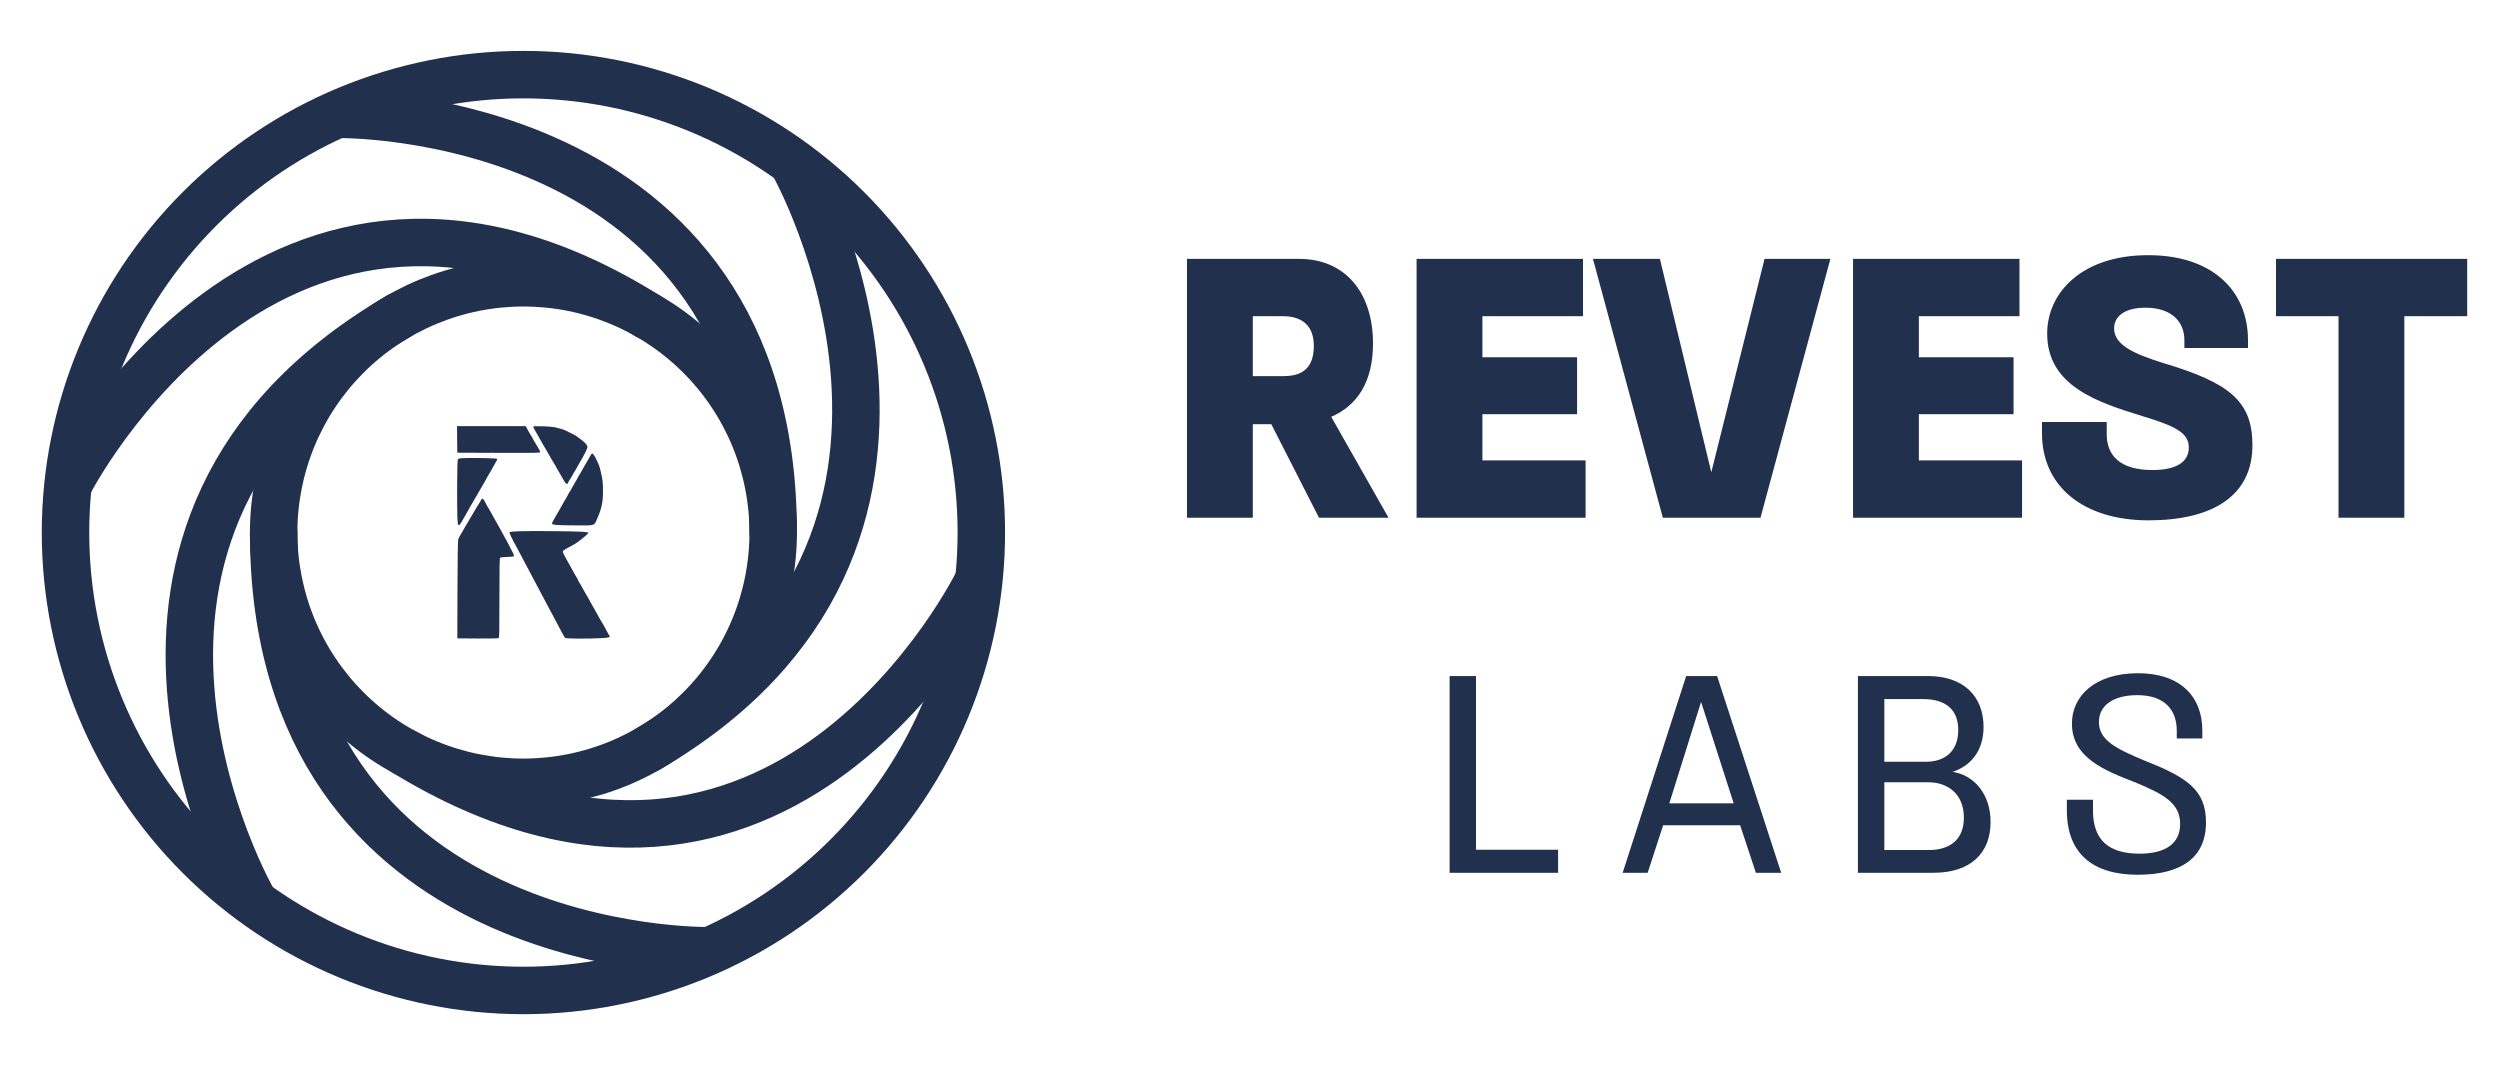
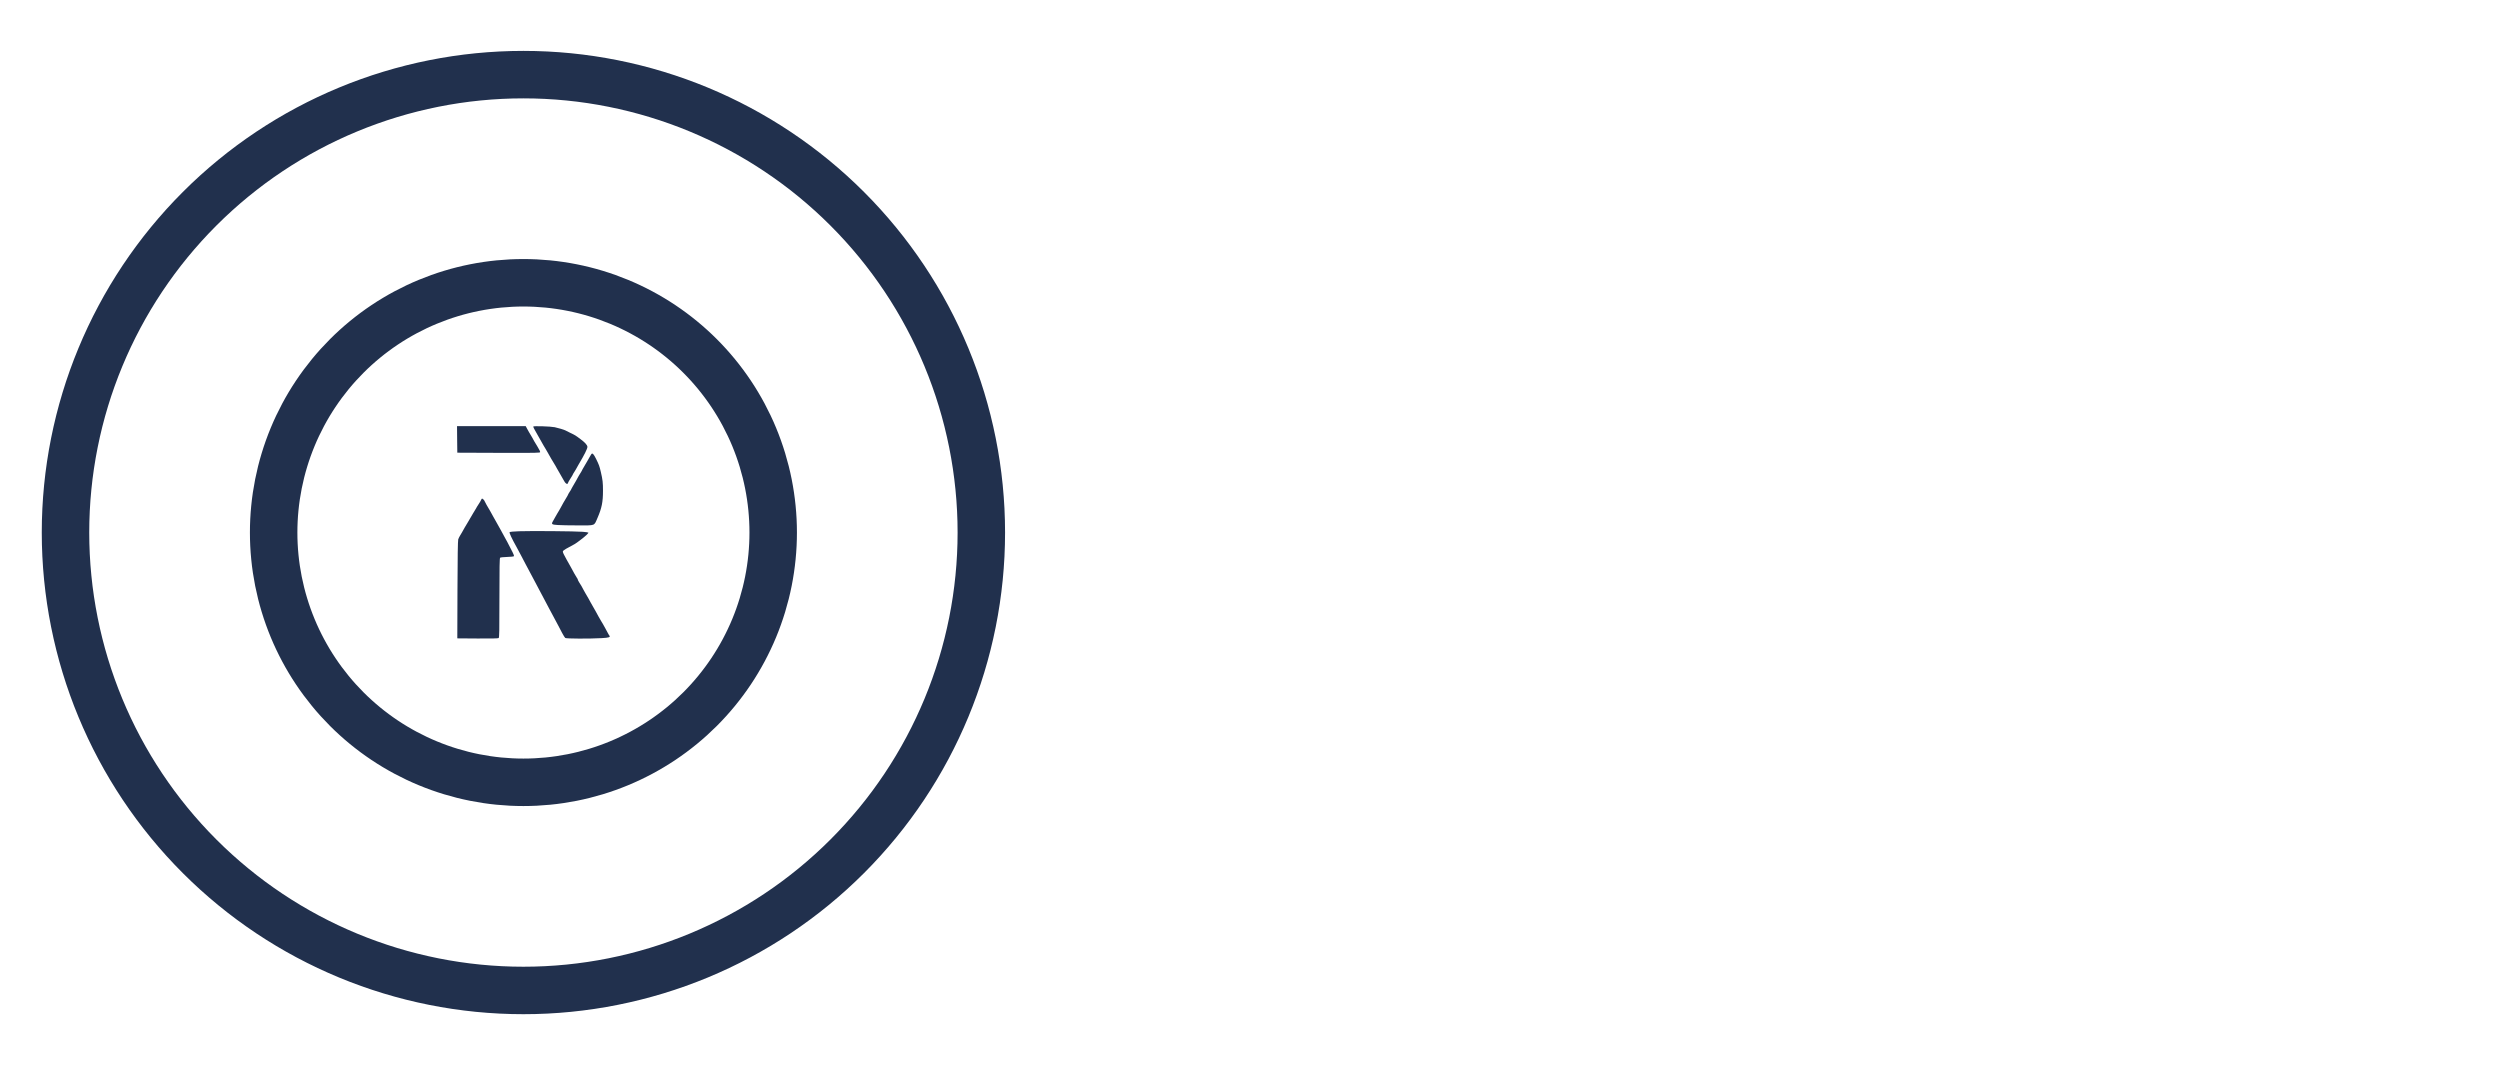
<svg xmlns="http://www.w3.org/2000/svg" width="169" height="72" viewBox="0 0 169 72" fill="none">
  <path d="M35.383 19.116C33.166 19.116 30.971 19.552 28.922 20.401C26.874 21.249 25.012 22.493 23.444 24.061C21.877 25.629 20.633 27.49 19.784 29.538C18.936 31.587 18.499 33.783 18.499 36C18.499 38.217 18.936 40.413 19.784 42.461C20.633 44.51 21.877 46.371 23.444 47.939C25.012 49.507 26.874 50.751 28.922 51.599C30.971 52.448 33.166 52.884 35.383 52.884C37.601 52.884 39.796 52.448 41.845 51.599C43.893 50.751 45.755 49.507 47.323 47.939C48.891 46.371 50.134 44.51 50.983 42.461C51.831 40.413 52.268 38.217 52.268 36C52.268 33.783 51.831 31.587 50.983 29.538C50.134 27.49 48.891 25.629 47.323 24.061C45.755 22.493 43.893 21.249 41.845 20.401C39.796 19.552 37.601 19.116 35.383 19.116Z" stroke="#21304D" stroke-width="3.209" stroke-miterlimit="10" />
  <path d="M35.383 5.045C27.173 5.045 19.299 8.306 13.494 14.112C7.689 19.917 4.428 27.79 4.428 36C4.428 44.21 7.689 52.083 13.494 57.888C19.299 63.694 27.173 66.955 35.383 66.955C43.592 66.955 51.466 63.694 57.271 57.888C63.076 52.083 66.338 44.21 66.338 36C66.338 27.79 63.076 19.917 57.271 14.112C51.466 8.306 43.592 5.045 35.383 5.045Z" stroke="#21304D" stroke-width="3.209" stroke-miterlimit="10" />
-   <path d="M22.87 7.731C22.87 7.731 52.268 7.232 52.268 36M47.896 64.269C47.896 64.269 18.499 64.768 18.499 36M4.646 32.702C4.646 32.702 18.499 5.486 43.804 21.368M66.12 39.298C66.12 39.298 52.883 66.515 27.308 50.826M17.158 60.969C17.158 60.969 2.494 35.643 26.961 21.368M53.609 11.031C53.609 11.031 68.008 36.528 43.804 50.635" stroke="#21304D" stroke-width="3.209" stroke-miterlimit="10" stroke-linecap="round" />
  <path d="M30.903 29.702L30.914 30.602L33.718 30.613C36.369 30.62 36.518 30.616 36.514 30.558C36.514 30.522 36.482 30.442 36.442 30.384C36.406 30.323 36.358 30.243 36.34 30.203C36.322 30.163 36.264 30.069 36.213 29.992C36.162 29.916 36.119 29.847 36.119 29.837C36.119 29.818 35.858 29.369 35.756 29.205C35.734 29.176 35.68 29.075 35.629 28.977L35.538 28.806H33.217H30.895L30.903 29.702Z" fill="#21304D" />
  <path d="M36.046 28.835C36.046 28.875 36.151 29.078 36.322 29.369C36.369 29.448 36.423 29.546 36.445 29.586C36.467 29.626 36.525 29.731 36.579 29.822C36.63 29.913 36.699 30.032 36.731 30.094C36.764 30.152 36.833 30.268 36.884 30.348C36.935 30.428 36.989 30.518 37 30.547C37.014 30.577 37.062 30.66 37.102 30.729C37.145 30.798 37.218 30.921 37.257 31.001C37.337 31.142 37.468 31.364 37.562 31.509C37.584 31.549 37.617 31.607 37.631 31.636C37.646 31.665 37.747 31.846 37.86 32.035C37.972 32.223 38.074 32.405 38.088 32.434C38.208 32.684 38.367 32.793 38.396 32.644C38.404 32.611 38.48 32.474 38.571 32.336C38.658 32.202 38.73 32.082 38.73 32.064C38.73 32.049 38.781 31.966 38.839 31.879C38.901 31.788 38.948 31.708 38.948 31.697C38.948 31.686 39.024 31.549 39.118 31.393C39.506 30.743 39.709 30.334 39.709 30.21C39.709 30.094 39.55 29.913 39.245 29.688C38.897 29.427 38.883 29.419 38.549 29.26C38.4 29.187 38.248 29.111 38.215 29.093C38.124 29.046 37.736 28.93 37.497 28.879C37.218 28.821 36.046 28.785 36.046 28.835Z" fill="#21304D" />
  <path d="M39.975 30.7C39.957 30.725 39.928 30.772 39.913 30.801C39.902 30.83 39.859 30.903 39.819 30.965C39.779 31.023 39.732 31.11 39.71 31.157C39.692 31.2 39.616 31.331 39.543 31.443C39.474 31.556 39.398 31.679 39.38 31.723C39.362 31.766 39.325 31.831 39.304 31.871C39.18 32.064 39.068 32.26 38.937 32.506C38.858 32.655 38.752 32.836 38.705 32.905C38.662 32.974 38.622 33.043 38.622 33.057C38.622 33.072 38.575 33.155 38.513 33.242C38.455 33.333 38.404 33.417 38.404 33.431C38.404 33.446 38.339 33.565 38.259 33.692C38.176 33.819 38.096 33.961 38.074 34.004C38.056 34.048 38.005 34.142 37.962 34.211C37.922 34.28 37.849 34.41 37.802 34.498C37.755 34.585 37.7 34.675 37.682 34.697C37.668 34.719 37.599 34.835 37.534 34.955C37.468 35.074 37.392 35.216 37.359 35.267C37.265 35.437 37.309 35.466 37.704 35.491C37.9 35.506 38.517 35.517 39.079 35.517C40.276 35.517 40.149 35.564 40.392 35.009C40.678 34.352 40.762 33.935 40.762 33.177C40.762 32.63 40.74 32.43 40.617 31.908C40.526 31.512 40.49 31.418 40.294 31.019C40.127 30.682 40.047 30.605 39.975 30.7Z" fill="#21304D" />
-   <path d="M31.232 30.972C31.087 30.979 30.993 31.005 30.96 31.044C30.924 31.092 30.91 31.454 30.902 32.829C30.899 33.779 30.906 34.766 30.92 35.027C30.946 35.448 30.957 35.499 31.015 35.499C31.058 35.499 31.12 35.426 31.192 35.299C31.298 35.107 31.519 34.722 31.588 34.61C31.606 34.581 31.671 34.465 31.729 34.356C31.903 34.044 31.998 33.877 32.096 33.721C32.147 33.642 32.201 33.551 32.215 33.522C32.23 33.493 32.259 33.435 32.284 33.395C32.31 33.355 32.419 33.166 32.527 32.978C32.636 32.789 32.745 32.6 32.77 32.561C32.796 32.521 32.828 32.455 32.85 32.412C32.879 32.347 33.122 31.933 33.217 31.781C33.235 31.752 33.275 31.676 33.307 31.617C33.336 31.556 33.409 31.425 33.471 31.327C33.623 31.07 33.63 31.055 33.587 31.012C33.547 30.972 31.693 30.939 31.232 30.972Z" fill="#21304D" />
  <path d="M32.528 33.783C32.492 33.87 32.463 33.914 32.303 34.164C32.245 34.247 32.202 34.324 32.202 34.334C32.202 34.345 32.158 34.414 32.108 34.49C32.057 34.567 31.999 34.661 31.98 34.701C31.962 34.741 31.915 34.821 31.875 34.882C31.835 34.94 31.788 35.024 31.767 35.064C31.748 35.103 31.716 35.161 31.694 35.191C31.596 35.343 31.222 35.989 31.222 36.003C31.222 36.014 31.175 36.09 31.117 36.177C31.063 36.264 30.997 36.391 30.976 36.46C30.95 36.547 30.932 37.654 30.925 39.87L30.914 43.153L32.289 43.163C33.272 43.167 33.678 43.16 33.711 43.131C33.754 43.094 33.761 42.634 33.761 40.414C33.761 38.317 33.772 37.73 33.809 37.701C33.831 37.679 34.044 37.657 34.277 37.65C34.509 37.646 34.715 37.621 34.737 37.603C34.759 37.577 34.73 37.487 34.65 37.331C34.338 36.718 34.222 36.496 34.106 36.297C34.037 36.177 33.939 35.996 33.889 35.898C33.838 35.796 33.761 35.658 33.718 35.59C33.678 35.521 33.606 35.39 33.555 35.299C33.508 35.209 33.41 35.038 33.341 34.919C33.272 34.799 33.199 34.668 33.181 34.628C33.159 34.588 33.13 34.53 33.109 34.501C33.014 34.356 32.746 33.874 32.746 33.852C32.746 33.819 32.623 33.703 32.586 33.703C32.575 33.703 32.546 33.74 32.528 33.783Z" fill="#21304D" />
  <path d="M35.114 35.912C34.744 35.923 34.475 35.949 34.45 35.974C34.414 36.01 34.588 36.388 34.932 37.004C34.994 37.113 35.125 37.36 35.223 37.548C35.321 37.737 35.458 37.998 35.527 38.129C35.596 38.259 35.734 38.52 35.836 38.709C35.937 38.898 36.09 39.184 36.173 39.344C36.256 39.504 36.391 39.761 36.474 39.913C36.557 40.069 36.717 40.37 36.83 40.584C36.942 40.798 37.062 41.027 37.098 41.092C37.134 41.154 37.272 41.408 37.399 41.654C37.53 41.901 37.682 42.191 37.744 42.3C37.802 42.409 37.918 42.63 38.001 42.79C38.085 42.95 38.179 43.102 38.212 43.127C38.281 43.178 39.819 43.185 40.664 43.138C41.186 43.109 41.284 43.076 41.186 42.953C41.161 42.924 41.103 42.826 41.059 42.735C41.012 42.645 40.943 42.514 40.903 42.445C40.86 42.376 40.791 42.253 40.751 42.173C40.707 42.093 40.653 42.003 40.631 41.974C40.609 41.945 40.529 41.803 40.453 41.665C40.381 41.524 40.305 41.386 40.286 41.357C40.185 41.187 39.927 40.737 39.927 40.726C39.927 40.711 39.637 40.2 39.565 40.087C39.547 40.059 39.488 39.95 39.434 39.852C39.325 39.638 39.289 39.58 39.155 39.373C39.1 39.286 39.057 39.199 39.057 39.173C39.057 39.152 39.035 39.105 39.006 39.075C38.981 39.043 38.897 38.901 38.821 38.764C38.748 38.622 38.654 38.452 38.614 38.383C38.574 38.314 38.502 38.183 38.451 38.092C38.404 38.002 38.328 37.871 38.288 37.802C38.121 37.516 38.038 37.331 38.048 37.273C38.056 37.24 38.15 37.164 38.259 37.102C38.923 36.747 38.861 36.783 39.202 36.529C39.579 36.246 39.804 36.036 39.771 36.003C39.757 35.989 39.586 35.963 39.391 35.949C38.904 35.909 35.876 35.883 35.114 35.912Z" fill="#21304D" />
-   <path d="M80.24 35V17.5H87.815C90.915 17.5 92.815 19.75 92.815 23.225C92.815 25.825 91.74 27.425 89.99 28.175L93.865 35H89.165L85.94 28.675H84.69V35H80.24ZM84.69 25.425H86.79C88.165 25.425 88.815 24.75 88.815 23.375C88.815 21.825 87.79 21.375 86.74 21.375H84.69V25.425ZM95.761 35V17.5H107.011V21.375H100.211V24.15H106.611V28H100.211V31.125H107.186V35H95.761ZM112.409 35L107.684 17.5H112.209L115.684 31.925L119.284 17.5H123.734L119.009 35H112.409ZM125.266 35V17.5H136.516V21.375H129.716V24.15H136.116V28H129.716V31.125H136.691V35H125.266ZM145.239 35.175C140.864 35.175 138.039 32.9 138.039 29.3V28.525H142.414V29.35C142.414 30.75 143.264 31.775 145.514 31.775C147.039 31.775 147.964 31.275 147.964 30.25C147.964 29.25 147.039 28.8 144.814 28.125C141.814 27.2 138.389 26.1 138.389 22.55C138.389 19.8 140.714 17.25 145.214 17.25C149.589 17.25 151.964 19.675 151.964 23V23.525H147.664V23C147.664 21.65 146.689 20.8 145.039 20.8C143.639 20.8 142.914 21.375 142.914 22.2C142.914 23.325 144.264 23.925 146.264 24.55C150.689 25.875 152.264 27.1 152.264 30.1C152.264 33.525 149.564 35.175 145.239 35.175ZM158.083 35V21.375H153.858V17.5H166.783V21.375H162.533V35H158.083ZM97.993 59V45.7H99.779V57.442H105.327V59H97.993ZM109.692 59L113.986 45.7H116.076L120.408 59H118.698L117.634 55.789H112.428L111.383 59H109.692ZM112.846 54.307H117.197L114.993 47.448L112.846 54.307ZM125.595 59V45.7H130.326C132.739 45.7 134.088 47.068 134.088 49.139C134.088 50.792 133.195 51.78 131.998 52.179C133.423 52.388 134.563 53.661 134.563 55.561C134.563 57.708 133.176 59 130.706 59H125.595ZM127.381 57.461H130.383C131.884 57.461 132.758 56.701 132.758 55.276C132.758 53.642 131.637 52.882 130.364 52.882H127.381V57.461ZM127.381 51.495H130.193C131.447 51.495 132.378 50.811 132.378 49.348C132.378 47.999 131.561 47.258 130.003 47.258H127.381V51.495ZM144.508 59.133C141.506 59.133 139.72 57.727 139.72 54.782V54.06H141.487V54.82C141.487 56.758 142.532 57.708 144.622 57.708C146.37 57.708 147.377 57.043 147.377 55.694C147.377 54.307 146.294 53.699 144.375 52.901C142.323 52.103 140.062 51.248 140.062 48.911C140.062 47.068 141.601 45.51 144.527 45.51C147.415 45.51 148.878 47.106 148.878 49.386V49.918H147.149V49.386C147.149 47.999 146.332 46.992 144.489 46.992C142.817 46.992 141.886 47.714 141.886 48.816C141.886 50.089 143.178 50.659 145.021 51.438C147.871 52.559 149.125 53.414 149.125 55.599C149.125 57.974 147.453 59.133 144.508 59.133Z" fill="#21304D" />
</svg>